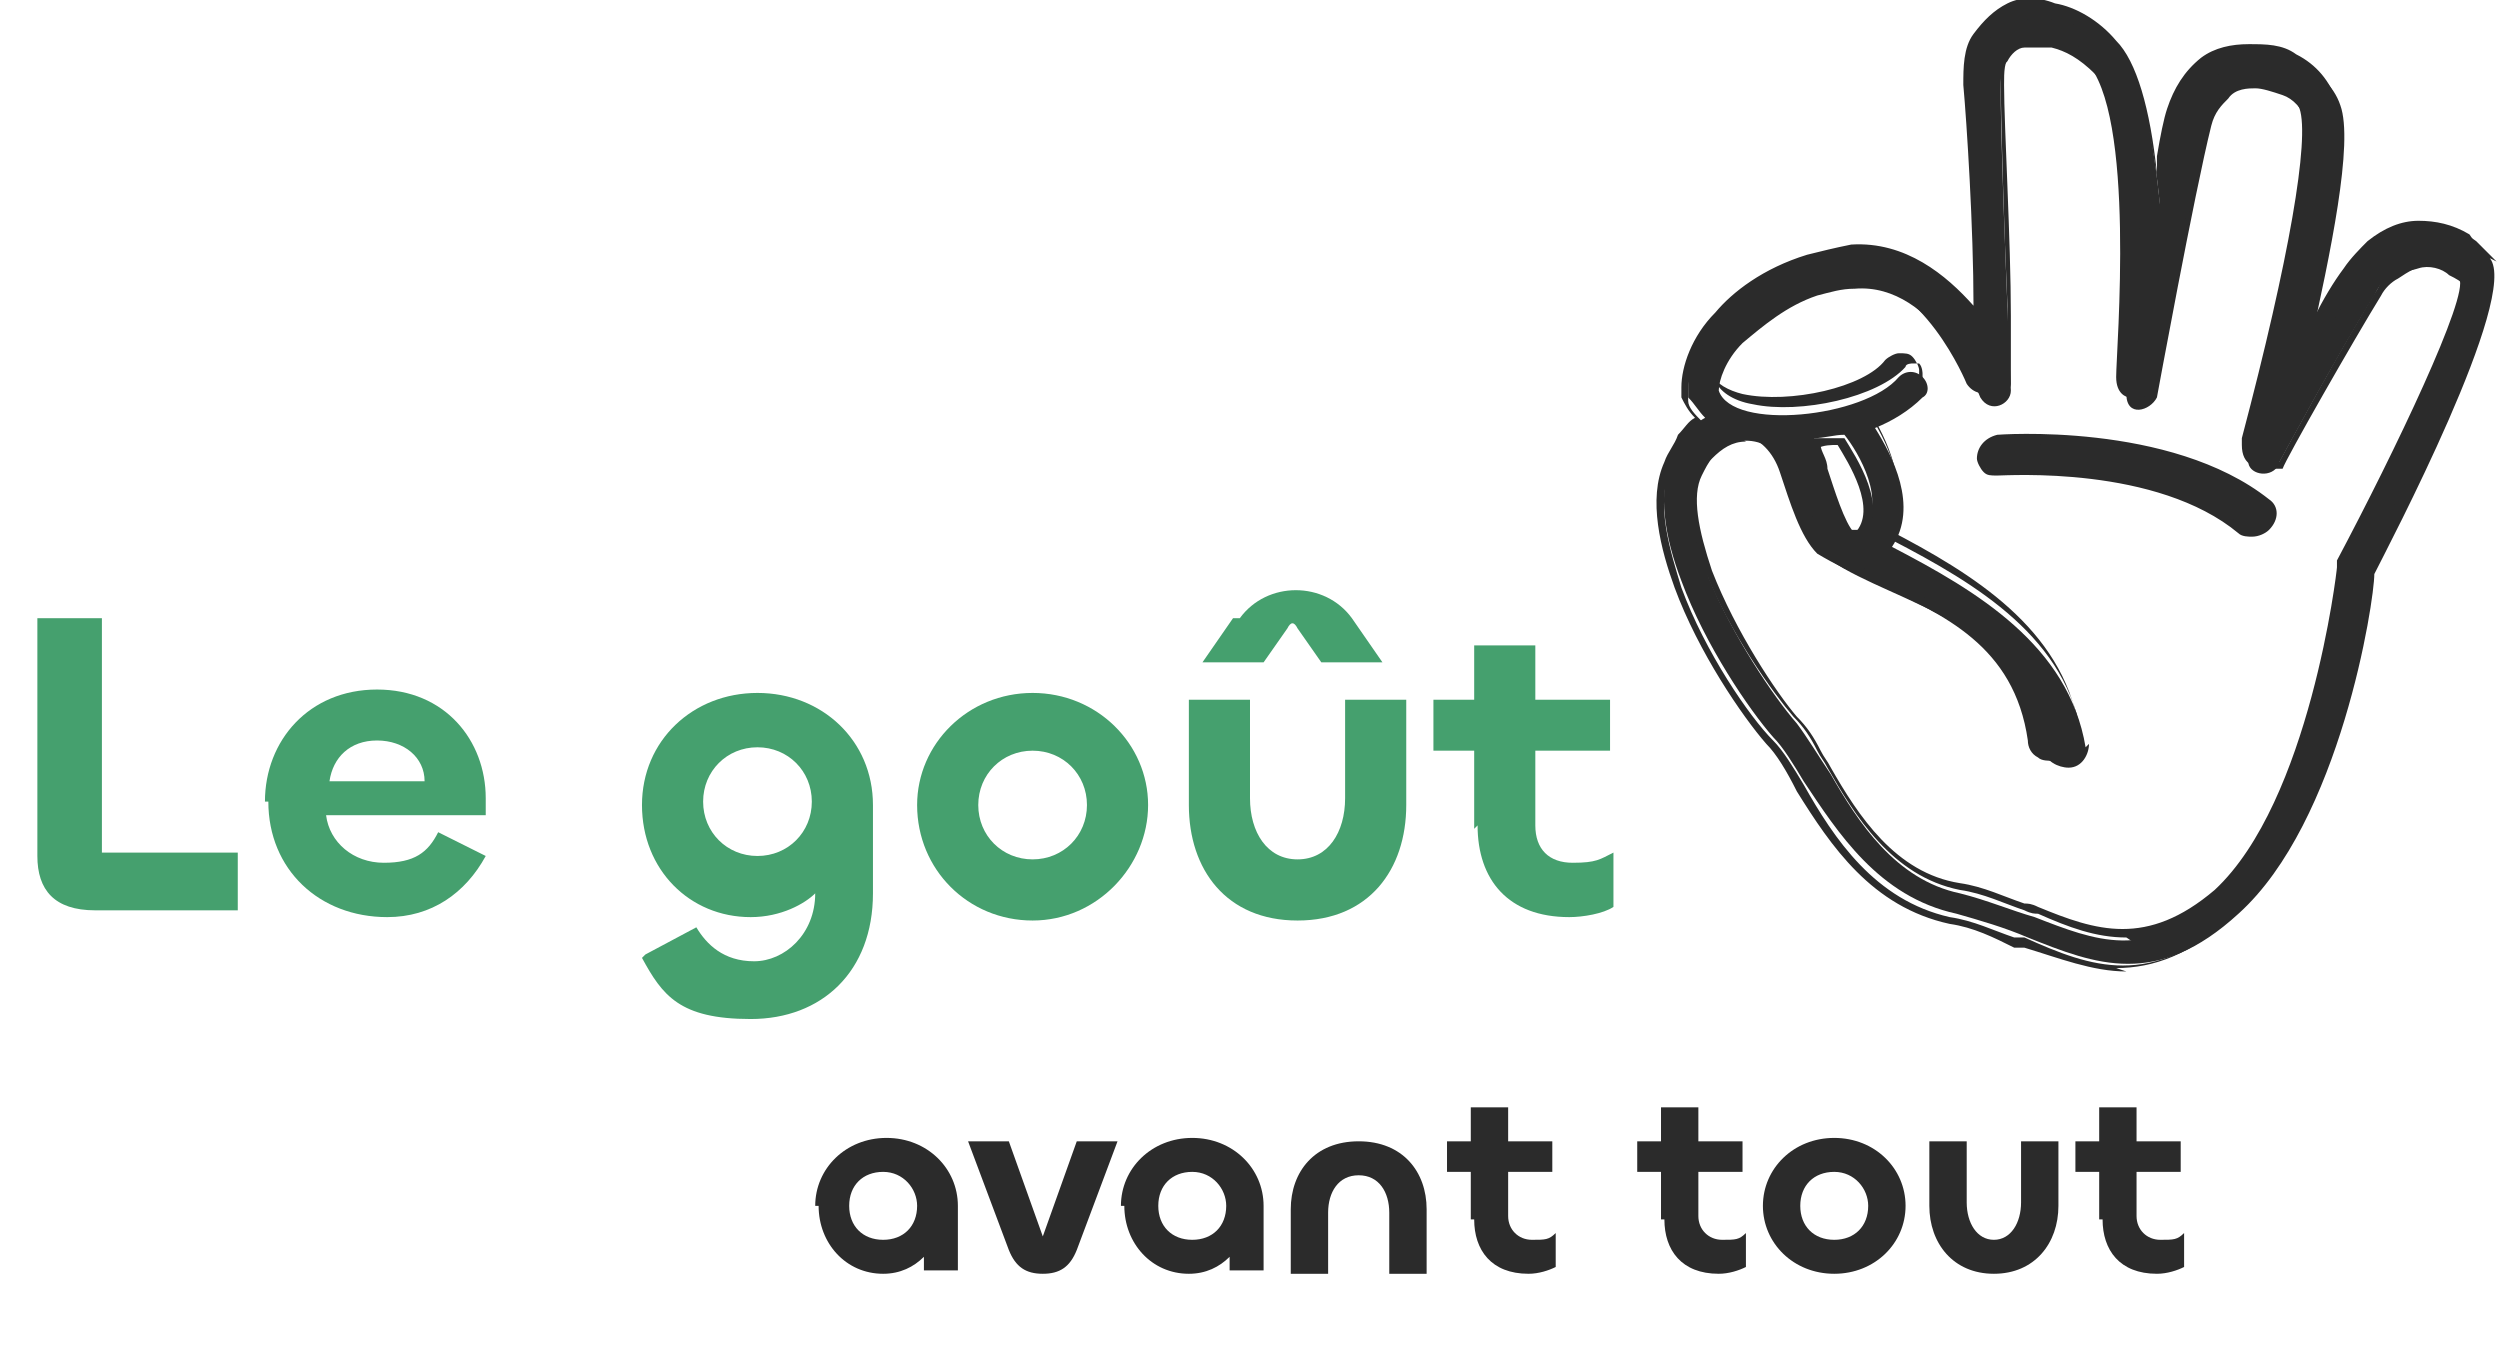
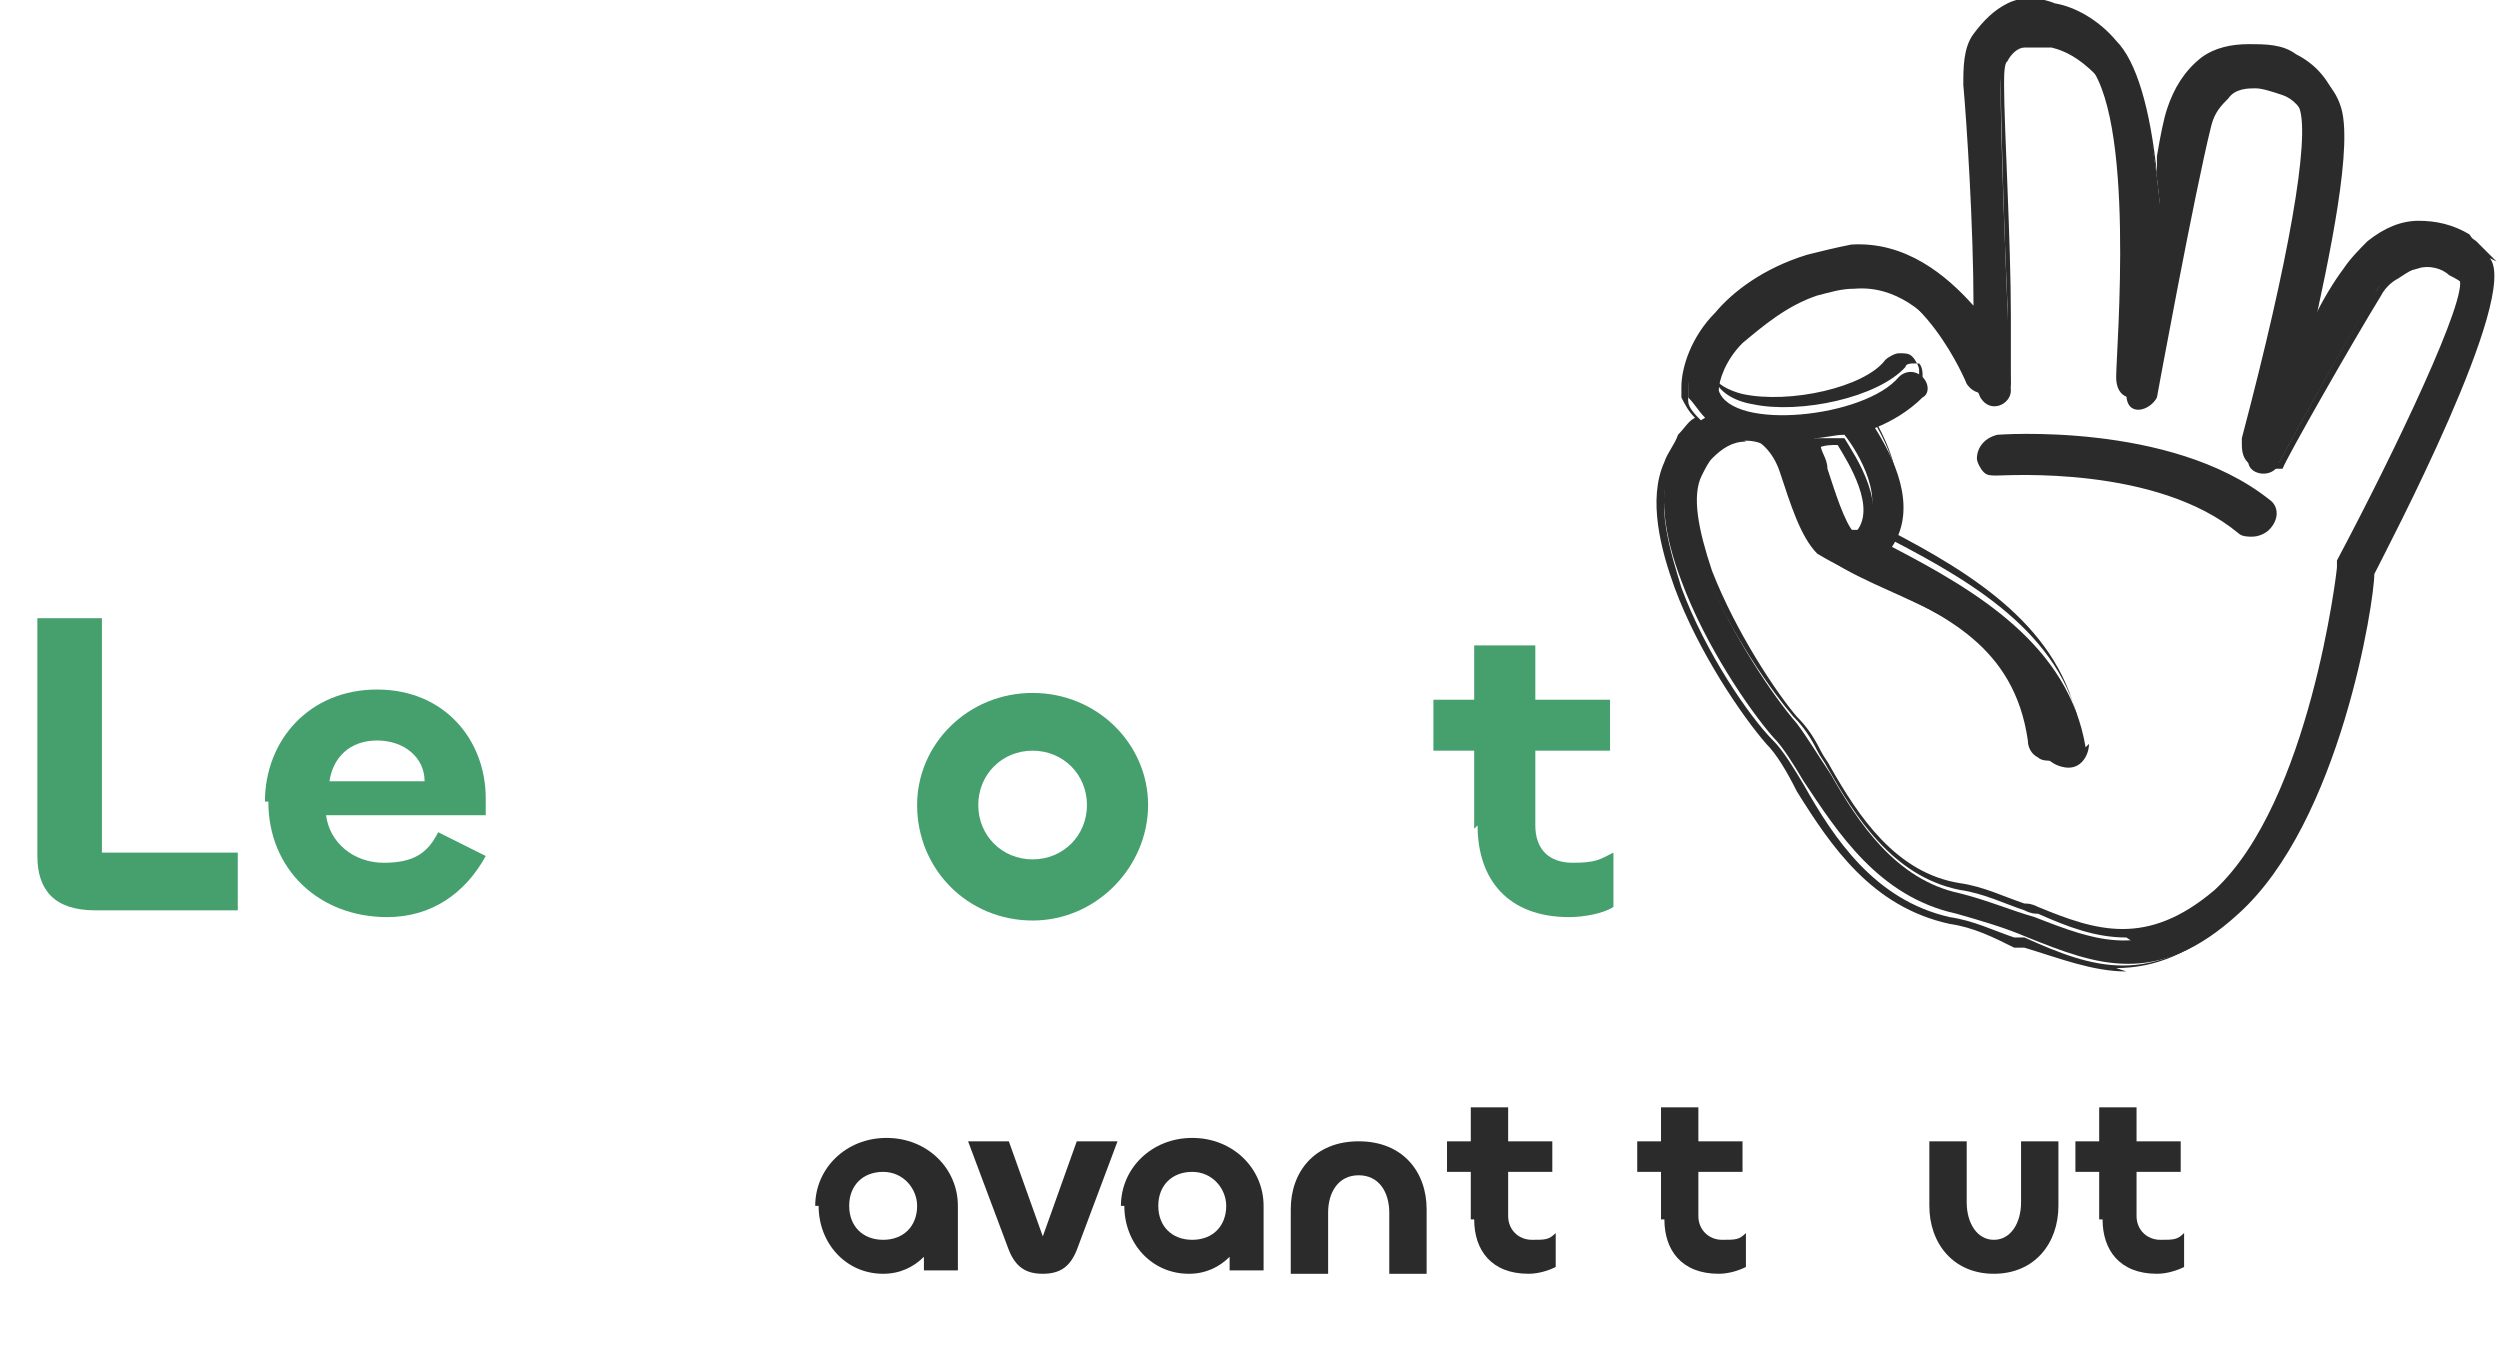
<svg xmlns="http://www.w3.org/2000/svg" id="Calque_1" data-name="Calque 1" viewBox="0 0 73.6 39.7">
  <defs>
    <style>      .cls-1 {        fill: #45a06e;      }      .cls-1, .cls-2 {        stroke-width: 0px;      }      .cls-3 {        isolation: isolate;      }      .cls-2 {        fill: #2b2b2b;      }    </style>
  </defs>
  <g>
    <path class="cls-2" d="M61.5,21.9c0,.3-.2.7-.6.7-.3,0-.7-.2-.7-.5-.5-3.8-4.4-4.3-6.3-5.6-.5-.5-.8-1.5-1.1-2.3-.4-1.4-1.8-1.6-2.5-.6-.1.1-.2.3-.3.5-.3.7,0,1.8.3,2.9.7,1.7,1.9,3.5,2.6,4.3.3.4.6.9,1,1.5.8,1.4,1.9,3.1,3.8,3.5.8.2,1.5.5,2.2.7,1.8.7,3.3,1.3,5.3-.5,2.9-2.7,3.7-9.5,3.7-9.5v-.2c0,0,4.2-7.6,3.6-8.4,0-.1-.2-.2-.4-.3-.2-.2-.6-.3-.9-.2s-.7.1-.9.3c-.2.1-.3.3-.4.5-.9,1.4-2.9,5.1-2.9,5.1-.3.3-.9.1-.8-.3,0,0,2.2-8.4,1.7-9.9-.1-.4-.4-.7-.7-.8-.3-.1-.6-.2-.8-.2s-.6,0-.8.3c-.2.2-.4.4-.5.8-.5,2-1.6,8-1.6,8-.2.4-.9.6-.9-.1,0,0,.7-7.8-.9-9.4-.5-.5-.9-.7-1.3-.8-.3,0-.5,0-.8,0-.2,0-.4.2-.5.4-.2.2-.2.5-.2.9,0,1.9.3,8.8.3,8.8,0,.4-.6.7-.9.2,0,0-1.3-3.4-3.7-3.2-.4,0-.7.1-1.1.2-.9.3-1.6.9-2.2,1.4-.5.5-.7,1.1-.7,1.4,0,0,0,0,0,0,.4,1.2,4.3.8,5.3-.4.2-.2.5-.2.7,0s.2.5,0,.6c-.4.4-.9.7-1.4.9.5.8,1.3,2.3.5,3.5,2.5,1.3,5.2,2.9,5.7,5.9h0ZM73.3,7.6c.9,1.1-3,8.5-3.4,9.3,0,.8-1,7.3-4,10-2.4,2.2-4.2,1.5-6.2.7-.7-.3-1.4-.5-2.1-.7-2.3-.5-3.5-2.4-4.5-3.9-.3-.5-.6-1-.9-1.3-.7-.8-2-2.7-2.7-4.6-.5-1.3-.7-2.6-.3-3.6.1-.3.3-.5.4-.7.2-.2.4-.4.6-.5-.2-.2-.3-.4-.5-.6,0-.1,0-.2,0-.3,0-.6.3-1.4.9-2.1.7-.7,1.5-1.4,2.6-1.7.4-.1.8-.2,1.3-.3,1.7-.1,2.9,1,3.7,2.1,0-2.2-.2-5.7-.3-6.9,0-.5,0-1,.3-1.4.2-.4.6-.6,1-.8.4-.2.8-.2,1.3,0,.5.1,1.2.5,1.8,1.1.8.8,1.1,2.8,1.3,4.7.2-1.1.4-2.1.6-2.8s.5-1.1.9-1.4c.4-.3.8-.4,1.3-.4.4,0,.9,0,1.3.3.5.3,1,.7,1.2,1.3.4,1.1-.3,4.4-.9,7.1.5-.8.9-1.7,1.3-2.2.2-.3.4-.6.7-.8.4-.3,1-.5,1.5-.5.5,0,1,.1,1.4.4.2.2.4.4.6.6h0ZM54.3,12.8c-.3,0-.6.1-.9.1.1.2.2.5.3.8.2.7.5,1.6.8,1.9,0,0,.1,0,.3,0,.8-.8-.1-2.3-.5-2.8h0ZM58.8,13.9c-.3,0-.5-.2-.5-.4s.2-.5.5-.5c0,0,5-.5,7.9,1.9.2.2.2.5,0,.7-.2.2-.5.2-.7,0-2.5-2.1-7.2-1.7-7.2-1.7h0Z" />
    <path class="cls-2" d="M62.6,28.6c-1,0-2-.4-3-.7h-.3c-.6-.3-1.2-.6-1.9-.7-2.3-.5-3.5-2.3-4.5-3.9h0c-.3-.6-.6-1.1-.9-1.4-.7-.8-2-2.7-2.7-4.6-.4-1.1-.8-2.6-.3-3.7.1-.3.3-.5.4-.8.2-.2.3-.4.5-.5-.2-.2-.3-.4-.4-.6,0-.1,0-.2,0-.3,0-.6.3-1.5,1-2.2.5-.6,1.4-1.3,2.7-1.7.4-.1.8-.2,1.3-.3,1.6-.1,2.8.9,3.6,1.8,0-2.3-.2-5.4-.3-6.5,0-.5,0-1.1.3-1.5.3-.4.6-.7,1-.9.4-.2.9-.2,1.4,0,.6.1,1.3.5,1.8,1.1.6.6,1,2,1.2,3.9,0-.2,0-.3,0-.5.1-.6.2-1.1.3-1.4.2-.6.5-1.1,1-1.5.4-.3.9-.4,1.4-.4.5,0,1,0,1.4.3.6.3,1,.8,1.2,1.4.3.8,0,3-.7,6.4,0,0,0,0,0,0,.3-.6.6-1.1.9-1.5.2-.3.5-.6.7-.8.5-.4,1-.6,1.5-.6.5,0,1,.1,1.5.4h0c.2.3.3.4.4.6h0s0,0,0,0c1,1.3-3.2,9-3.4,9.4,0,.5-1,7.2-4,10.1-1.2,1.1-2.3,1.5-3.4,1.5ZM54.7,7.5c0,0-.1,0-.2,0-.5,0-.9.1-1.3.3-1.2.4-2.1,1.1-2.6,1.7-.6.7-.9,1.5-.9,2,0,0,0,.2,0,.3,0,.2.2.4.4.6h.1c0,.1-.1.2-.1.2-.2.1-.4.3-.5.5-.2.2-.3.5-.4.7-.5,1,0,2.5.3,3.5.7,1.9,2,3.8,2.7,4.5.3.3.6.8.9,1.3h0c.9,1.6,2.1,3.4,4.3,3.9.7.1,1.3.4,1.9.6h.3c2,.9,3.7,1.5,6.1-.6,3.1-2.8,3.9-9.9,4-9.9h0c1.4-2.6,4-8.1,3.5-9.1h0s0,0,0,0c-.1-.2-.3-.3-.5-.5h0c-.4-.3-.9-.5-1.3-.4-.5,0-1,.2-1.4.5-.2.2-.4.4-.6.7-.2.4-.6.9-.9,1.5-.1.2-.3.5-.4.7l-.4.7.2-.8c.9-3.8,1.2-6.2.9-7-.2-.5-.6-1-1.1-1.3-.4-.2-.8-.3-1.2-.3-.4,0-.9.1-1.2.4-.4.3-.7.7-.9,1.3,0,.4-.2.9-.3,1.4,0,.4-.2.9-.3,1.3l-.2.9v-.9c-.2-2.4-.7-4-1.3-4.6-.5-.5-1.1-.9-1.7-1-.5-.1-.9,0-1.3,0-.4.2-.7.4-.9.8-.2.4-.3.9-.3,1.4,0,1.1.2,4.5.3,6.9v.4s-.2-.3-.2-.3c-.7-.9-1.8-2-3.4-2ZM62.6,27.6c-.9,0-1.7-.3-2.6-.7-.1,0-.2,0-.4-.1-.6-.2-1.2-.5-1.9-.6-2-.4-3.1-2.2-3.9-3.6-.1-.2-.2-.3-.3-.5-.2-.4-.4-.7-.7-1-.6-.7-1.9-2.5-2.6-4.3-.3-.9-.7-2.1-.3-3,0-.2.2-.4.3-.6.4-.5.9-.7,1.4-.6.6.1,1.1.6,1.3,1.3.3.9.6,1.8,1,2.3.5.3,1.1.6,1.7.9,1.8.8,4.1,1.9,4.6,4.8,0,.1.1.3.2.4.1,0,.2.1.4,0,.1,0,.3,0,.4-.2,0,0,.1-.2.1-.3h0c-.4-3-3.1-4.6-5.6-5.9h-.1c0,0,0-.2,0-.2.7-1.1,0-2.6-.5-3.4h0c0-.1.1-.2.1-.2.6-.2,1-.5,1.4-.9,0,0,0-.1,0-.2,0,0,0-.2-.1-.3,0,0-.2,0-.2,0,0,0-.2,0-.2.1-.8.9-3.1,1.4-4.5,1.1-.6-.1-1-.4-1.1-.7h0s0,0,0,0c0,0,0,0,0,0,0-.4.3-.9.8-1.5.6-.7,1.4-1.2,2.2-1.4.3-.1.7-.2,1.1-.2,0,0,.1,0,.2,0,2.4,0,3.6,3.2,3.7,3.3,0,.1.2.2.4.2.2,0,.3-.2.3-.3h0c0-.1,0-1,0-2,0-2.2-.2-5.6-.2-6.8,0-.4,0-.7.2-.9.1-.2.3-.4.6-.5.3,0,.5-.1.8,0,.4.1.9.4,1.3.9,1.5,1.6,1.1,8.2.9,9.5,0,.2,0,.3.2.4.2,0,.4,0,.5-.3,0,0,0-.2,0-.4.3-1.5,1.1-5.9,1.5-7.6,0-.4.3-.7.6-.9.3-.2.6-.3.9-.3s.6,0,.9.2c.4.2.7.5.8.9.4,1.3-.8,6.7-1.7,9.8,0,0,0,.1,0,.2,0,.2,0,.3.2.3.1,0,.3,0,.5,0,.1-.3,2.1-3.8,2.9-5.1.1-.2.3-.4.5-.5.3-.2.6-.4,1-.4.3,0,.7,0,1,.3.1,0,.3.2.4.3.6.8-2.9,7.2-3.6,8.5h0c0,.7-.9,7.1-3.7,9.7-1,.9-1.9,1.2-2.8,1.2ZM51.4,13c-.4,0-.7.2-1,.5-.1.1-.2.3-.3.5-.3.6-.1,1.6.3,2.8.7,1.8,1.9,3.6,2.5,4.3.3.3.5.6.7,1,.1.2.2.3.3.5.8,1.4,1.9,3.1,3.8,3.4.7.1,1.3.4,1.9.6.1,0,.2,0,.4.1,1.7.7,3.2,1.2,5.2-.5,2.8-2.6,3.6-9.4,3.6-9.5h0s0-.2,0-.2c1.7-3.2,3.9-7.8,3.6-8.3-.1-.1-.2-.2-.3-.3-.3-.2-.6-.2-.8-.2-.3,0-.6.1-.9.3-.2.1-.3.3-.4.5-.9,1.4-2.9,5.1-2.9,5.1h0c-.2.2-.5.3-.8.1-.2-.1-.3-.3-.3-.6,0,0,0,0,0,0,0,0,0,0,0-.2,1.4-5.3,2-8.8,1.7-9.7-.1-.3-.4-.6-.7-.8-.5-.2-1.1-.3-1.5,0-.2.2-.4.4-.5.8-.4,1.7-1.2,6.1-1.5,7.6q0,.5,0,.5c-.1.3-.5.5-.8.4-.1,0-.4-.1-.4-.6,0,0,0,0,0,0,0-.8.6-7.8-.9-9.3-.4-.4-.8-.7-1.2-.8-.2,0-.5,0-.7,0-.2,0-.3.2-.4.4-.1.2-.2.5-.2.8,0,1.2.1,4.6.2,6.8,0,1.6,0,2,0,2h0c0,.3-.2.5-.5.6-.2,0-.5,0-.7-.3,0,0-1.3-3.2-3.5-3.2s0,0-.1,0c-.4,0-.7.1-1.1.2-.8.3-1.5.7-2.1,1.4-.5.5-.7,1-.7,1.3,0,0,0,0,0,0,.1.3.5.5.9.6,1.4.3,3.6-.2,4.2-1,.1-.1.3-.2.4-.2.2,0,.3,0,.4.1.1.1.2.3.2.4,0,.2,0,.3-.1.4-.3.4-.8.6-1.3.9.6,1,1.1,2.3.5,3.4,2.5,1.3,5.1,2.9,5.6,5.8h0c0,.3,0,.5-.2.7-.1.2-.3.3-.5.3-.2,0-.4,0-.5-.1-.2-.1-.3-.3-.3-.5-.4-2.8-2.5-3.7-4.4-4.6-.7-.3-1.3-.6-1.8-.9-.5-.5-.8-1.5-1.1-2.4-.2-.6-.6-1-1.1-1.1,0,0-.1,0-.2,0ZM54.7,15.9c0,0-.1,0-.2,0-.4-.4-.7-1.3-.9-2,0-.3-.2-.6-.3-.8v-.2c0,0,.1,0,.1,0,.2,0,.4,0,.7,0h0s.2,0,.2,0h0c0,.1,0,0,0,0,.3.5,1.4,2.1.5,3,0,0-.1.1-.2.1ZM53.6,13.1c0,.2.2.4.2.7.2.6.5,1.6.8,1.9,0,0,0,0,0,0,.7-.7-.2-2.1-.5-2.6h0c-.2,0-.4,0-.6.1ZM66.3,15.8c-.1,0-.3,0-.4-.1-2.4-2-6.8-1.7-7.1-1.7h0c-.2,0-.3,0-.4-.1-.1-.1-.2-.3-.2-.4,0-.3.2-.6.6-.7,0,0,5.1-.4,8,1.9.3.2.3.6,0,.9-.1.1-.3.2-.5.2ZM59.8,13.7c1.6,0,4.5.3,6.2,1.8.2.1.4.1.5,0,.1-.2.1-.4,0-.5-2.8-2.3-7.8-1.9-7.8-1.9-.2,0-.4.2-.3.4,0,.1,0,.2.1.3,0,0,.2,0,.2,0h0c.1,0,.5,0,1,0Z" />
  </g>
  <g class="cls-3">
    <g class="cls-3">
      <path class="cls-1" d="M3,25.1h4v1.7H2.8c-1.2,0-1.7-.6-1.7-1.6v-7h1.9v6.9Z" />
    </g>
    <g class="cls-3">
      <path class="cls-1" d="M7.8,23.6c0-1.8,1.3-3.3,3.3-3.3s3.2,1.5,3.2,3.2v.5h-4.7c.1.8.8,1.4,1.7,1.4s1.3-.3,1.6-.9l1.4.7c-.6,1.1-1.6,1.8-2.9,1.8-2,0-3.5-1.4-3.5-3.4ZM12.5,23c0-.7-.6-1.2-1.4-1.2s-1.3.5-1.4,1.2h2.8Z" />
-       <path class="cls-1" d="M19,28.1l1.5-.8c.3.5.8,1,1.7,1s1.8-.8,1.8-2h0c-.3.3-1,.7-1.9.7-1.8,0-3.2-1.4-3.2-3.3s1.5-3.3,3.4-3.3,3.4,1.4,3.4,3.3v2.6c0,2.3-1.5,3.7-3.6,3.7s-2.6-.7-3.2-1.8ZM23.9,23.6c0-.9-.7-1.6-1.6-1.6s-1.6.7-1.6,1.6.7,1.6,1.6,1.6,1.6-.7,1.6-1.6Z" />
      <path class="cls-1" d="M27,23.7c0-1.8,1.5-3.3,3.4-3.3s3.4,1.5,3.4,3.3-1.5,3.4-3.4,3.4-3.4-1.5-3.4-3.4ZM32,23.7c0-.9-.7-1.6-1.6-1.6s-1.6.7-1.6,1.6.7,1.6,1.6,1.6,1.6-.7,1.6-1.6Z" />
-       <path class="cls-1" d="M39.6,23.5v-2.9h1.8v3.1c0,1.9-1.1,3.4-3.2,3.4s-3.2-1.5-3.2-3.4v-3.1h1.8v2.9c0,1,.5,1.8,1.4,1.8s1.4-.8,1.4-1.8ZM36.5,18.2c.8-1.1,2.5-1.1,3.3,0l.9,1.3h-1.8l-.7-1c-.1-.2-.2-.2-.3,0l-.7,1h-1.8l.9-1.3Z" />
      <path class="cls-1" d="M43.4,24.4v-2.3h-1.2v-1.5h1.2v-1.6h1.8v1.6h2.2v1.5h-2.2v2.2c0,.7.4,1.1,1.1,1.1s.8-.1,1.2-.3v1.6c-.3.2-.9.3-1.3.3-1.8,0-2.7-1.1-2.7-2.7Z" />
    </g>
  </g>
  <g class="cls-3">
    <g class="cls-3">
      <path class="cls-2" d="M24,35.5c0-1.1.9-2,2.1-2s2.1.9,2.1,2v1.9h-1v-.4c-.3.3-.7.5-1.2.5-1.1,0-1.9-.9-1.9-2ZM27,35.5c0-.5-.4-1-1-1s-1,.4-1,1,.4,1,1,1,1-.4,1-1Z" />
    </g>
    <g class="cls-3">
      <path class="cls-2" d="M28.5,33.6h1.2l1,2.8,1-2.8h1.2l-1.2,3.2c-.2.5-.5.7-1,.7s-.8-.2-1-.7l-1.2-3.2ZM30.6,36.5h0,0Z" />
    </g>
    <g class="cls-3">
      <path class="cls-2" d="M33,35.5c0-1.1.9-2,2.1-2s2.1.9,2.1,2v1.9h-1v-.4c-.3.3-.7.5-1.2.5-1.1,0-1.9-.9-1.9-2ZM36.1,35.5c0-.5-.4-1-1-1s-1,.4-1,1,.4,1,1,1,1-.4,1-1Z" />
      <path class="cls-2" d="M39.1,35.7v1.8h-1.1v-1.9c0-1.1.7-2,2-2s2,.9,2,2v1.9h-1.1v-1.8c0-.6-.3-1.1-.9-1.1s-.9.5-.9,1.1Z" />
      <path class="cls-2" d="M43.3,35.9v-1.4h-.7v-.9h.7v-1h1.1v1h1.3v.9h-1.3v1.3c0,.4.3.7.7.7s.5,0,.7-.2v1c-.2.1-.5.2-.8.2-1.1,0-1.6-.7-1.6-1.6Z" />
    </g>
    <g class="cls-3">
      <path class="cls-2" d="M48.9,35.9v-1.4h-.7v-.9h.7v-1h1.1v1h1.3v.9h-1.3v1.3c0,.4.3.7.7.7s.5,0,.7-.2v1c-.2.1-.5.2-.8.2-1.1,0-1.6-.7-1.6-1.6Z" />
    </g>
    <g class="cls-3">
-       <path class="cls-2" d="M51.9,35.5c0-1.1.9-2,2.1-2s2.1.9,2.1,2-.9,2-2.1,2-2.1-.9-2.1-2ZM55,35.5c0-.5-.4-1-1-1s-1,.4-1,1,.4,1,1,1,1-.4,1-1Z" />
      <path class="cls-2" d="M59.5,35.4v-1.8h1.1v1.9c0,1.1-.7,2-1.9,2s-1.9-.9-1.9-2v-1.9h1.1v1.8c0,.6.3,1.1.8,1.1s.8-.5.8-1.1Z" />
      <path class="cls-2" d="M61.8,35.9v-1.4h-.7v-.9h.7v-1h1.1v1h1.3v.9h-1.3v1.3c0,.4.3.7.7.7s.5,0,.7-.2v1c-.2.1-.5.2-.8.2-1.1,0-1.6-.7-1.6-1.6Z" />
    </g>
  </g>
</svg>